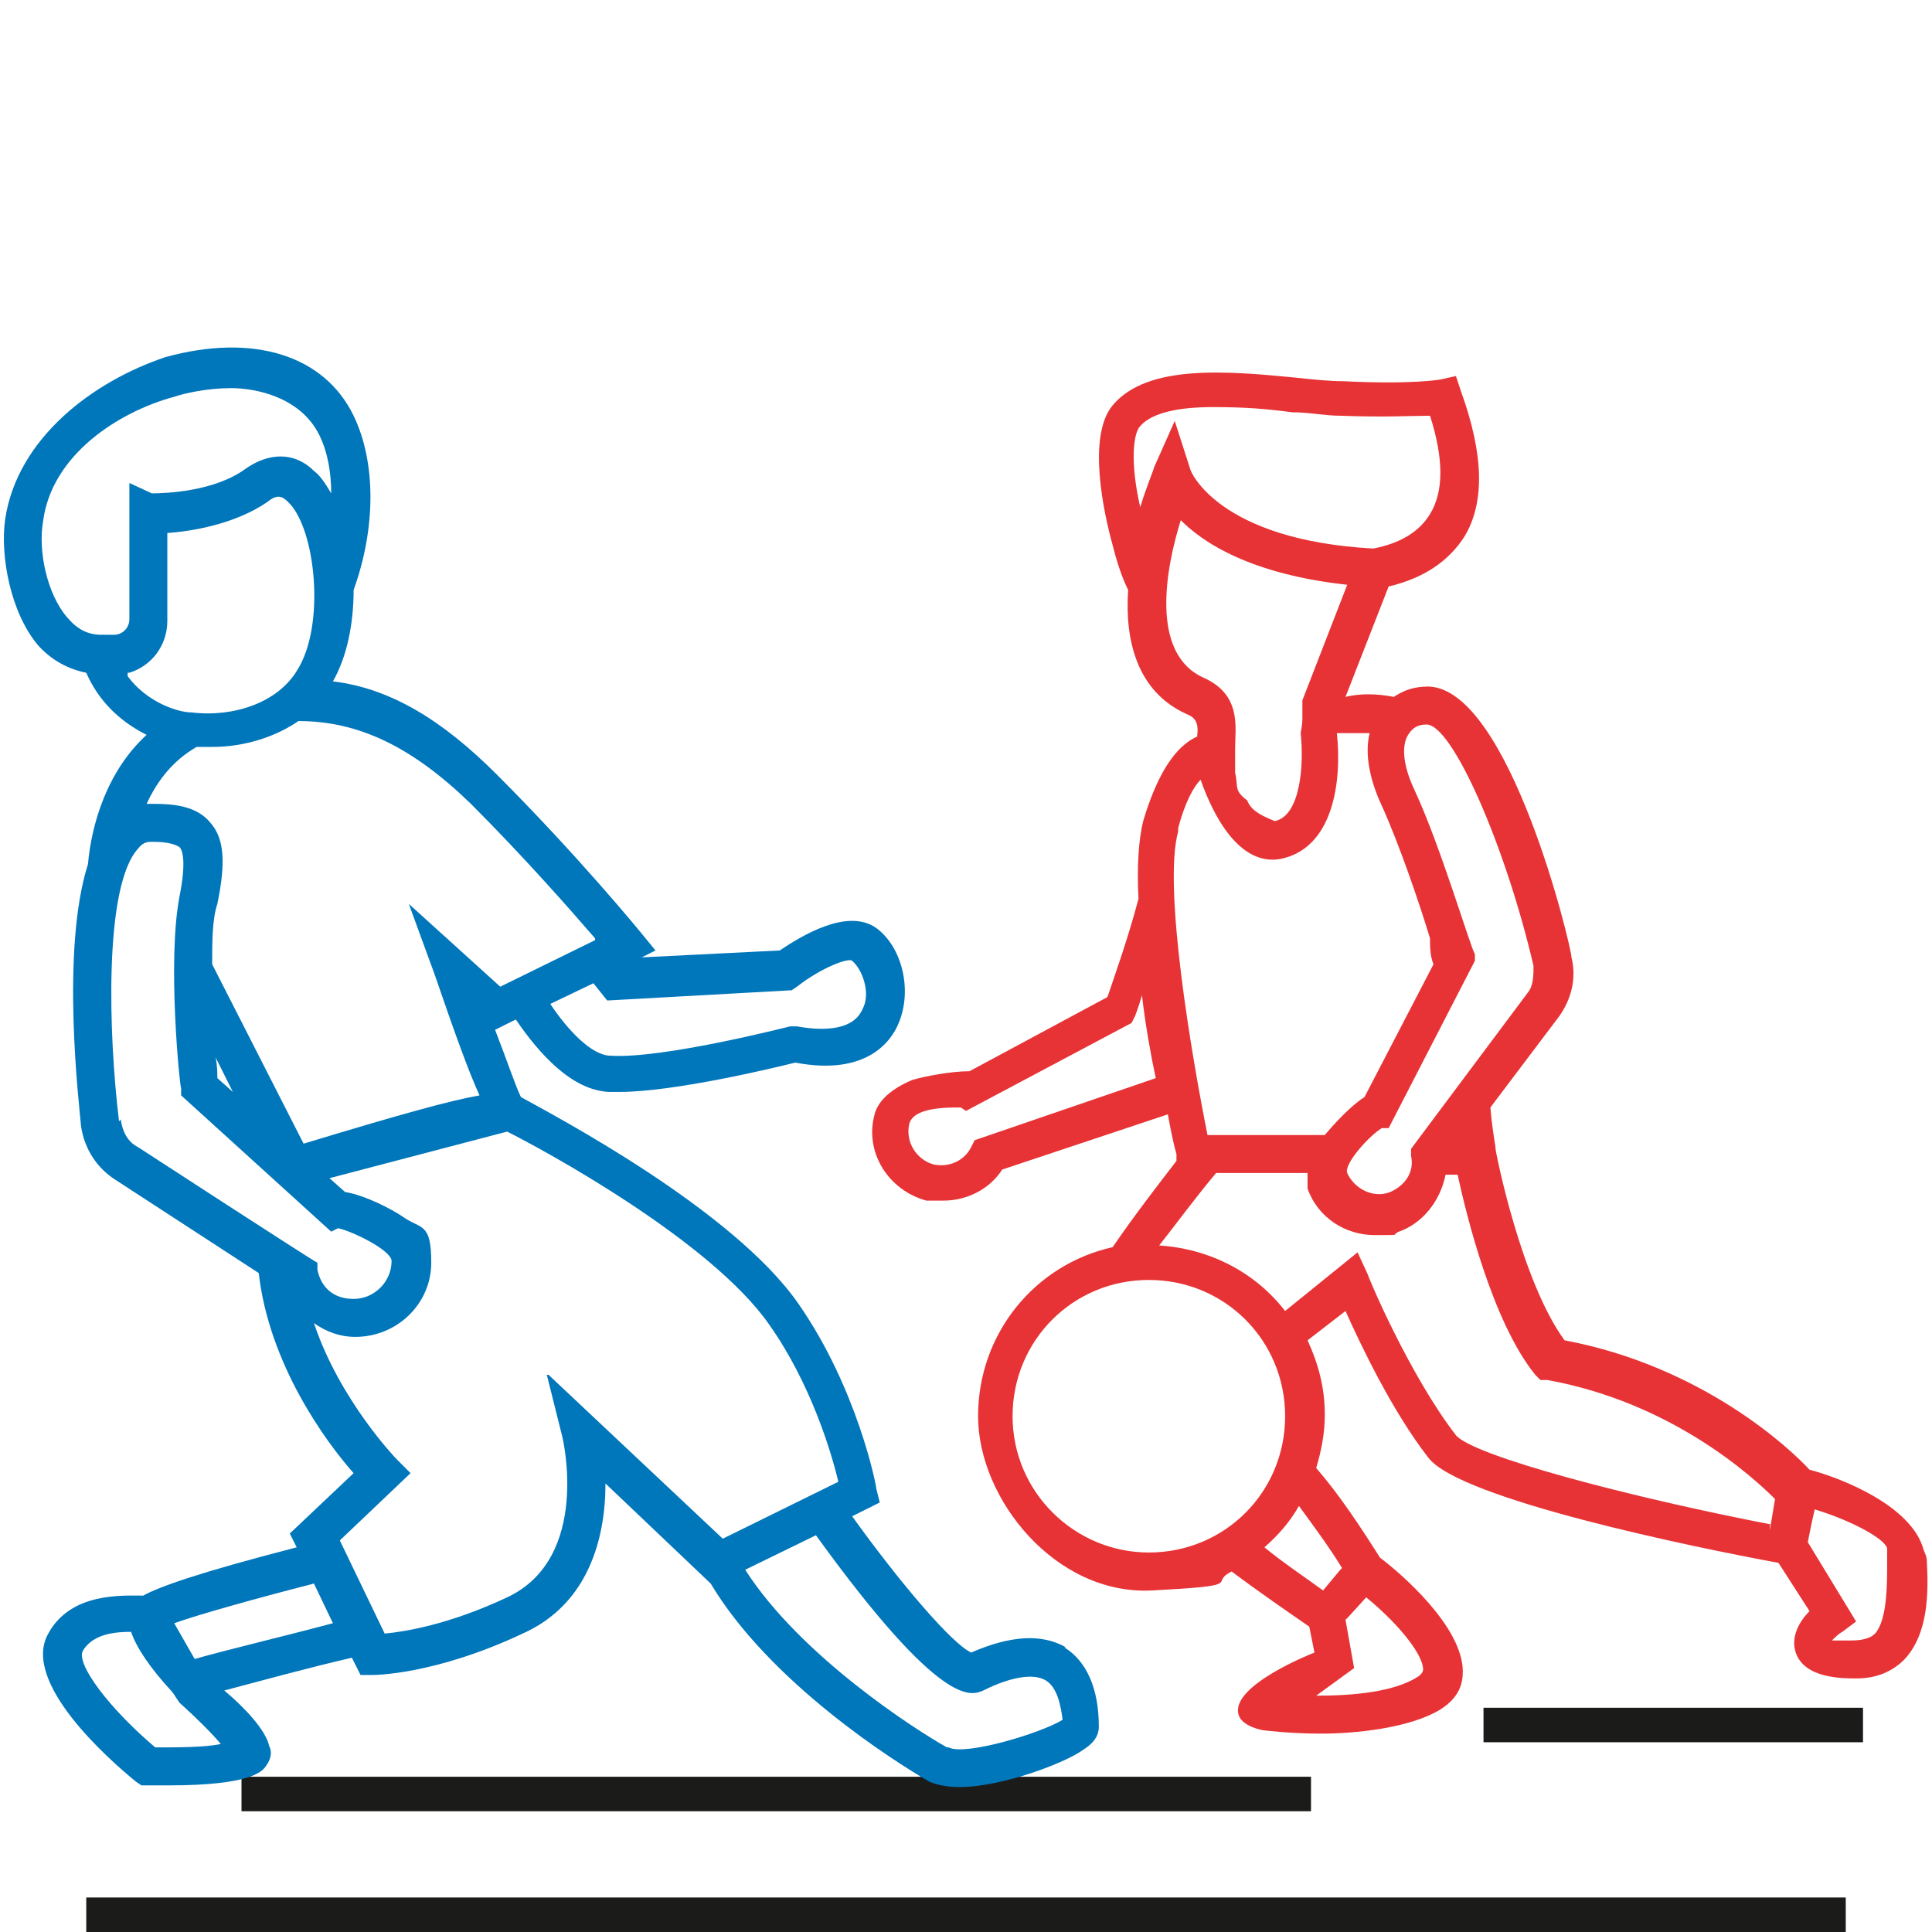
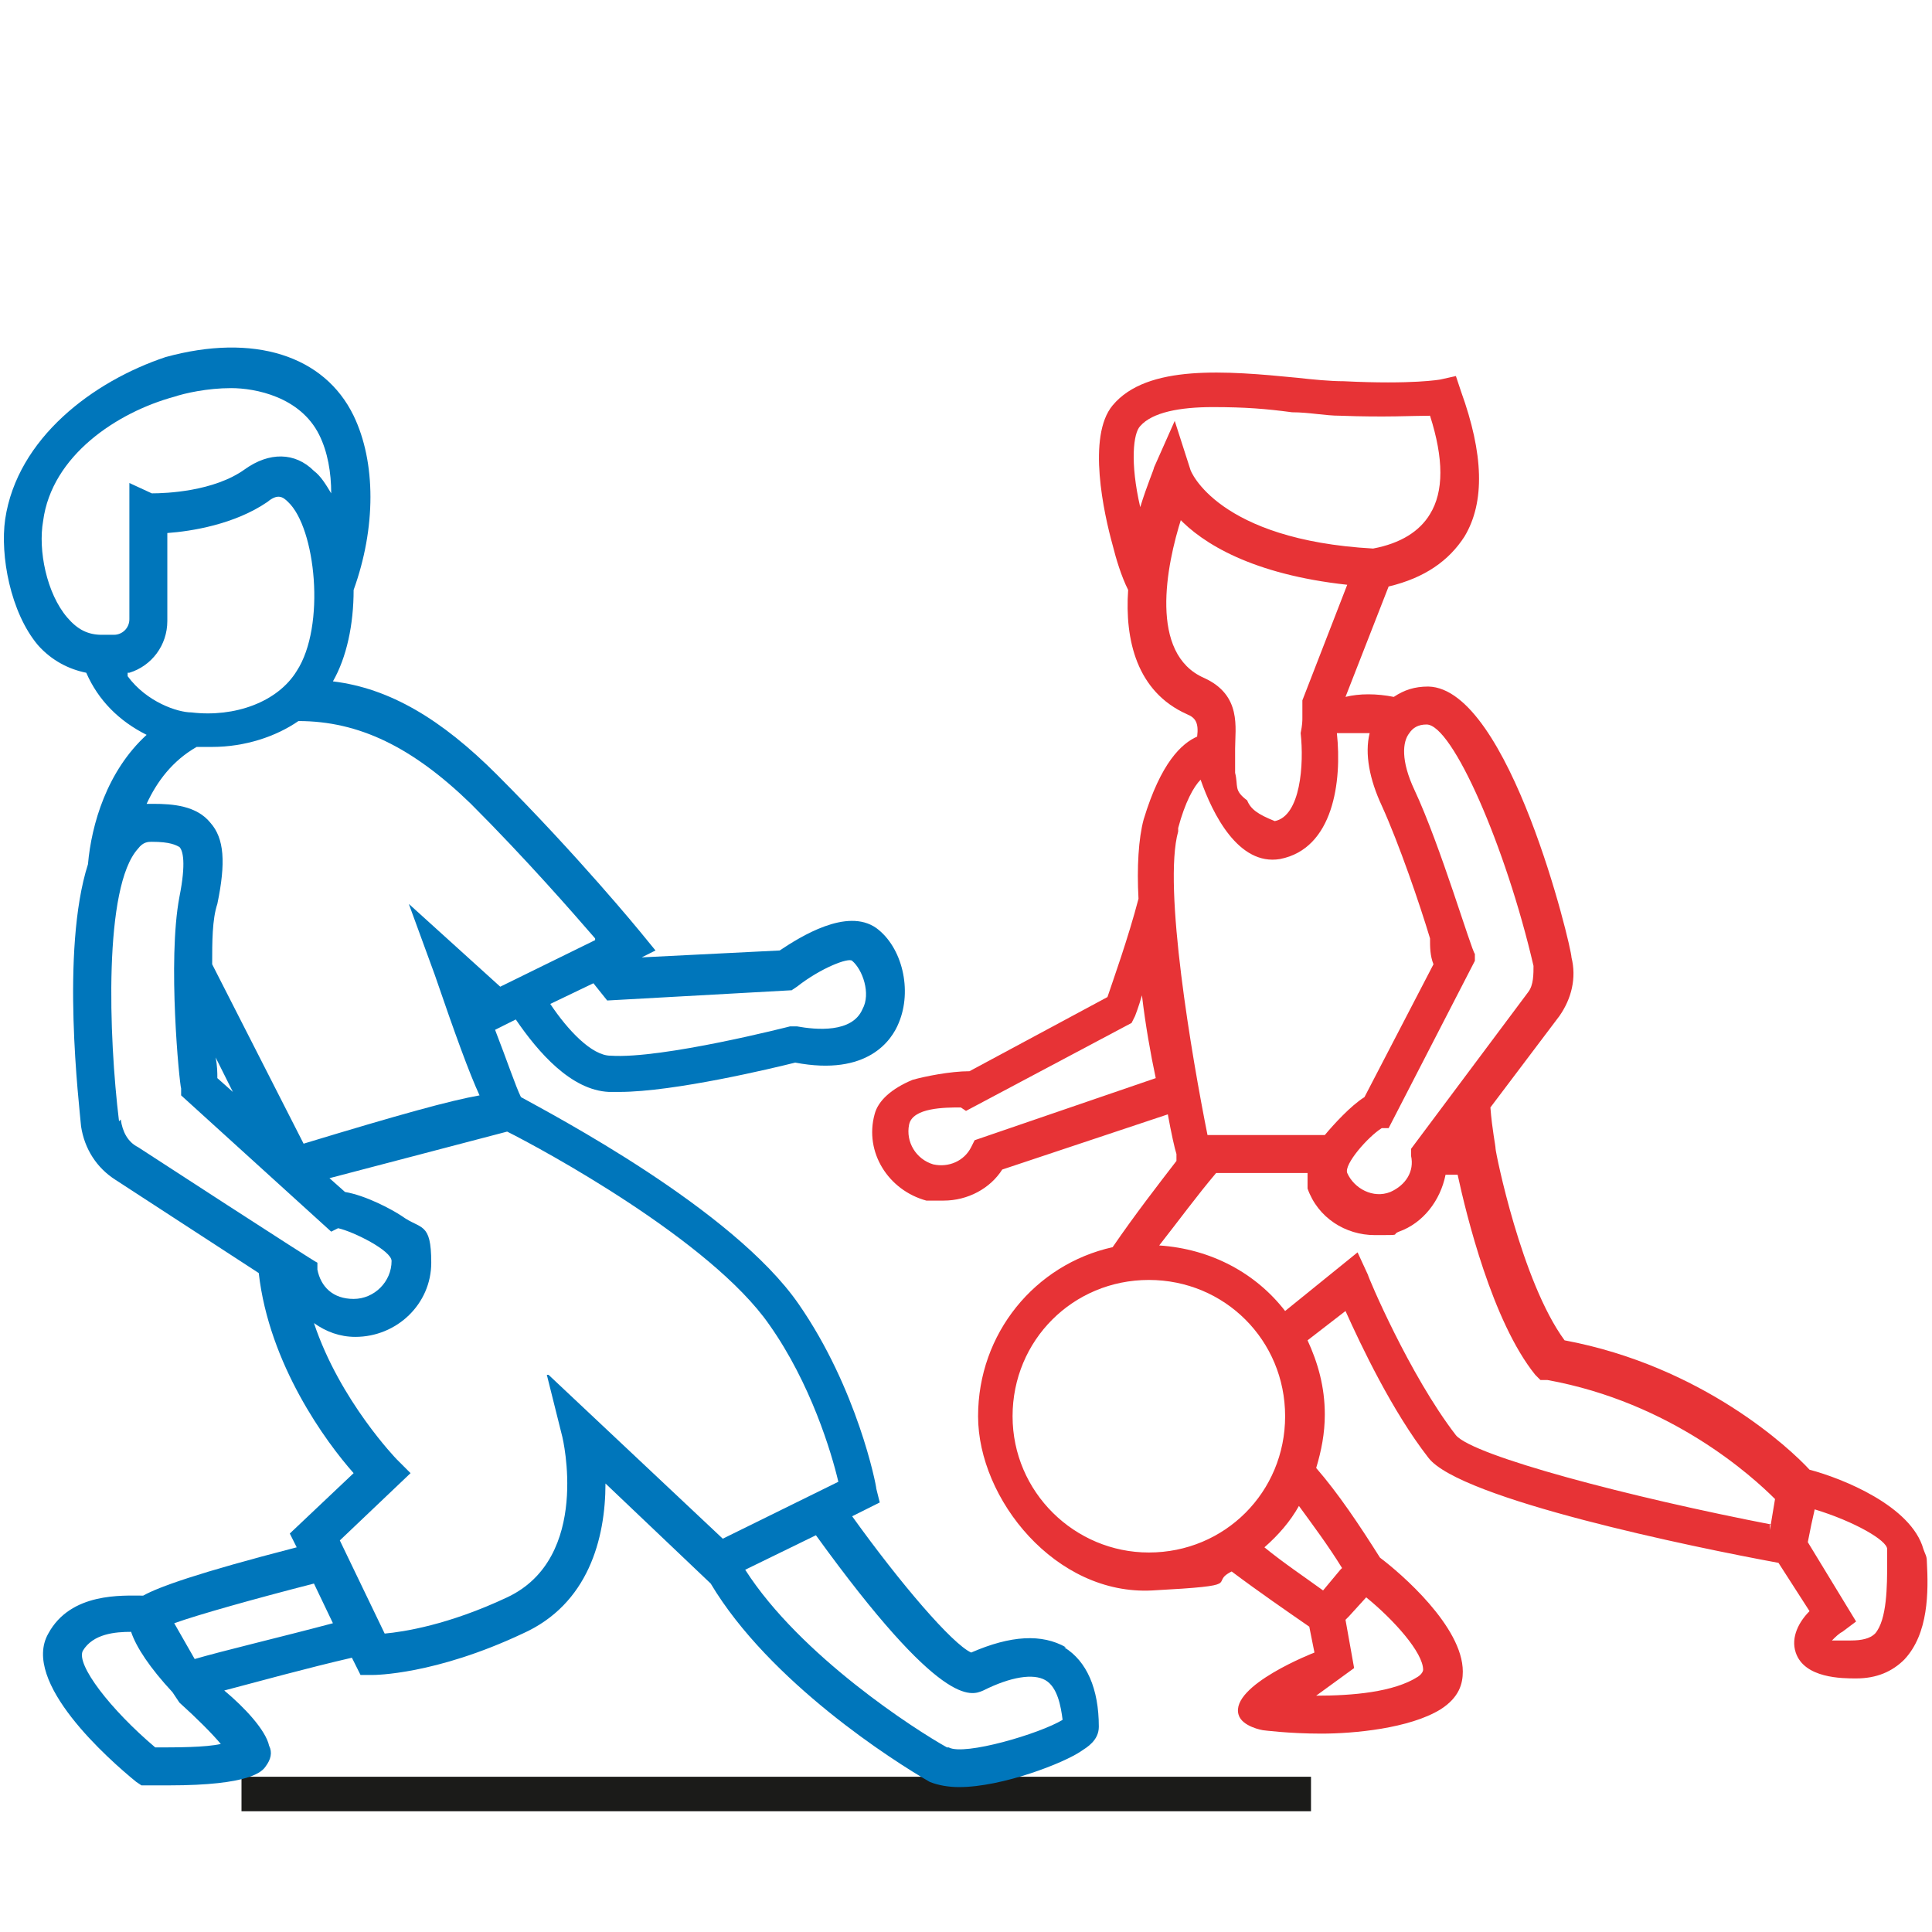
<svg xmlns="http://www.w3.org/2000/svg" id="Layer_1" data-name="Layer 1" version="1.1" viewBox="0 0 112 112">
  <defs>
    <style>
      .cls-1 {
        fill: #1b1b19;
      }

      .cls-1, .cls-2, .cls-3 {
        stroke-width: 0px;
      }

      .cls-2 {
        fill: #0076bb;
      }

      .cls-3 {
        fill: #e73336;
      }
    </style>
  </defs>
-   <rect class="cls-1" x="5" y="110" width="102" height="2" />
  <rect class="cls-1" x="14" y="103" width="62" height="2" />
-   <rect class="cls-1" x="86" y="99" width="22" height="2" />
  <path class="cls-3" d="M111.7,90.5c0-.3-.1-.4-.2-.7-.7-2.5-4.7-4.1-6.6-4.6-1.1-1.2-6.2-6-14.2-7.5-2.5-3.4-4-10.9-4-11.1s-.2-1.1-.3-2.4l4-5.3c.7-1,1-2.2.7-3.4,0-.6-3.6-15.6-8.3-15.7-.8,0-1.4.2-2,.6-1-.2-2-.2-2.8,0l2.5-6.4c2.1-.5,3.5-1.5,4.4-2.9,1.2-2,1.1-4.8-.2-8.4l-.3-.9-.9.2s-1.6.3-5.6.1c-.8,0-1.8-.1-2.7-.2-4.1-.4-8.7-.8-10.7,1.6-1.5,1.8-.5,6.3,0,8.1.2.8.5,1.8.9,2.6-.2,2.9.5,5.9,3.4,7.2.5.2.7.5.6,1.3-.9.4-2.1,1.5-3.1,4.8-.3,1.1-.4,2.8-.3,4.6-.6,2.3-1.5,4.8-1.8,5.7l-8,4.3c-1.1,0-2.6.3-3.3.5-1.2.5-2,1.2-2.2,2-.6,2.2.8,4.4,3,5,.3,0,.7,0,1,0,1.4,0,2.7-.7,3.4-1.8l9.6-3.2c.2,1.1.4,2,.5,2.3v.4c-1,1.3-2.4,3.1-3.7,5-4.5,1-7.8,5-7.8,9.8s4.5,10.4,10.1,10.1,3.2-.4,4.6-1.1c1.6,1.2,3.2,2.3,4.5,3.2l.3,1.5s-4.9,1.9-4.4,3.6c.2.7,1.4.9,1.4.9,0,0,1.5.2,3.4.2s5.1-.3,6.9-1.4c1.1-.7,1.3-1.5,1.3-2.2,0-2.6-3.6-5.7-4.8-6.6-1.2-1.9-2.4-3.7-3.7-5.2.3-1,.5-2,.5-3.1,0-1.6-.4-3-1-4.3l2.2-1.7c.9,2,2.7,5.8,4.8,8.5,1.8,2.4,15.4,5.2,20.3,6.1l1.8,2.8c-.6.6-1.1,1.5-.8,2.4.5,1.5,2.7,1.5,3.5,1.5,1.2,0,2.1-.4,2.8-1.1,1.4-1.5,1.4-3.9,1.3-5.7h0ZM56.5,66.1l-.2.4c-.4.8-1.3,1.2-2.2,1-1-.3-1.6-1.3-1.4-2.3s2.1-1,3-1h0l.3.2,9.6-5.1.2-.4s.2-.5.4-1.2c.2,1.7.5,3.4.8,4.8l-10.5,3.6h0ZM88.9,55.9c0,.6,0,1.2-.3,1.6l-6.8,9.1v.4c.2.9-.3,1.7-1.2,2.1-1,.4-2.1-.2-2.5-1.1-.2-.5,1.2-2.1,2-2.6h.4l5-9.7v-.4c-.2-.2-2-6.3-3.5-9.5-.8-1.7-.7-2.8-.3-3.3.2-.3.5-.5,1-.5,1.5,0,4.6,7.1,6.2,14h0ZM66.1,29.4c-.6-2.6-.4-4.3,0-4.7.7-.8,2.3-1.1,4.2-1.1s3.1.1,4.6.3c1,0,1.9.2,2.8.2,2.6.1,4.2,0,5.2,0,.8,2.5.8,4.4,0,5.7-.6,1-1.7,1.7-3.3,2-9-.5-10.6-4.5-10.6-4.6l-.9-2.8-1.2,2.7c0,.1-.4,1-.8,2.3h0ZM68.3,30c1.4,1.5,4.3,3.3,9.8,3.9l-2.6,6.7h0v1c0,.2,0,.4-.1.9.2,1.8,0,4.8-1.5,5.1h0c-1-.4-1.4-.7-1.6-1.2-.8-.6-.5-.8-.7-1.6,0-.3,0-.5,0-1v-.4c0-1.2.4-3.1-1.8-4.1-3.2-1.4-2.2-6.5-1.3-9.3h0ZM68.3,48c.4-1.5.9-2.4,1.3-2.8.7,2,2.2,5,4.6,4.6,3.1-.6,3.6-4.5,3.3-7.3h1.9c-.3,1.2,0,2.7.7,4.2,1,2.2,2.2,5.7,2.8,7.7,0,.5,0,1,.2,1.5l-4,7.7c-.8.5-1.8,1.6-2.3,2.2h-6.8c-.9-4.5-2.6-14.4-1.7-17.6h0v-.2ZM66.6,90c-4.3,0-7.9-3.5-7.9-7.9s3.5-7.9,7.9-7.9,7.9,3.5,7.9,7.9-3.5,7.9-7.9,7.9ZM78.2,93.7l1-1.1c1.6,1.3,3.3,3.2,3.3,4.2,0,0,0,.2-.3.4-1.4.9-3.8,1.1-5.9,1.1l2.2-1.6-.5-2.8.3-.3h0ZM77.7,91h0l-1,1.2c-1.1-.8-2.3-1.6-3.4-2.5.8-.7,1.5-1.5,2-2.4.8,1.1,1.7,2.3,2.5,3.6h0ZM102.8,88.4c-8.3-1.6-17.4-4-18.4-5.2-2.7-3.5-5.1-9.2-5.1-9.3l-.6-1.3-4.2,3.4c-1.7-2.2-4.3-3.6-7.3-3.8,1.1-1.4,2.2-2.9,3.3-4.2h5.3c0,.3,0,.6,0,.9.6,1.7,2.2,2.7,3.9,2.7s.9,0,1.4-.2c1.4-.5,2.4-1.8,2.7-3.3h.7c.5,2.3,2,8.5,4.5,11.6l.3.3h.4c7.2,1.3,11.9,5.6,13.2,6.9l-.3,1.8h0v-.3ZM108.7,94.7c-.3.3-.8.4-1.4.4h-1.1c.2-.2.4-.4.6-.5l.8-.6-2.8-4.6.2-1,.2-.9c2.3.7,4.2,1.8,4.2,2.3v.8c0,1.3,0,3.3-.7,4.1h0Z" />
  <path class="cls-2" d="M61.8,95.5c-1.4-.8-3.2-.7-5.5.3-1.1-.5-4.1-4-6.9-7.9l1.6-.8-.2-.8c0-.2-1.1-5.8-4.5-10.7-3.8-5.5-14.3-11-16.1-12-.3-.6-.8-2.1-1.5-3.9l1.2-.6c1.3,1.9,3.2,4.1,5.4,4.2h.6c3.2,0,9-1.4,10.2-1.7,4.2.8,5.6-1.3,6-2.3.8-1.9.2-4.4-1.3-5.5-1.7-1.2-4.4.5-5.6,1.3l-8,.4.8-.4-.9-1.1s-3.6-4.4-8.3-9.1c-3.2-3.2-6.2-5-9.5-5.4.8-1.4,1.2-3.3,1.2-5.3,1.3-3.6,1.3-7.4,0-10.1-1.7-3.5-5.8-4.8-10.9-3.4C5.4,22.1,1,25.4.3,30.1c-.3,2.1.3,5.4,1.9,7.3.8.9,1.8,1.4,2.8,1.6.7,1.6,1.9,2.8,3.5,3.6-2.3,2.1-3.2,5.2-3.4,7.5-1.6,5-.5,14-.4,15.2.2,1.3.9,2.4,2,3.1l8.3,5.4c.6,5.3,3.9,9.8,5.5,11.6l-3.7,3.5.4.8c-5.8,1.5-8,2.3-8.9,2.8-1.2,0-4.2-.2-5.5,2.2-1.6,2.8,3.5,7.3,5.1,8.6l.3.2h1.6c4.7,0,5.4-.8,5.6-1.1.3-.4.4-.8.2-1.2-.2-.9-1.4-2.2-2.6-3.2,1.9-.5,4.8-1.3,7.4-1.9l.5,1h.7c.1,0,3.6,0,8.7-2.4,3.8-1.7,4.8-5.5,4.8-8.7l6.1,5.8c3.4,5.7,10.6,10.3,12.7,11.5.5.2,1.1.3,1.7.3,2.5,0,6.1-1.4,7.1-2.1.3-.2,1-.6,1-1.4,0-2.2-.7-3.8-2-4.6h.1ZM45.9,57.4l.3-.2c1.4-1.1,3-1.7,3.2-1.5.6.5,1.1,1.9.6,2.8-.6,1.4-2.7,1.2-3.8,1h-.4s-7.4,1.9-10.4,1.7c-1.1,0-2.5-1.5-3.5-3l2.5-1.2.8,1,10.8-.6h0ZM34.5,54.5l-5.5,2.7-5.3-4.8,1.5,4.1c1.2,3.5,2,5.7,2.6,7-1.7.3-4.6,1.1-10.2,2.8l-5.3-10.4c0-1.3,0-2.6.3-3.5.5-2.4.4-3.8-.4-4.7-.8-1-2.2-1.1-3.3-1.1s-.3,0-.4,0c.6-1.3,1.5-2.5,2.9-3.3h.9c1.9,0,3.7-.6,5-1.5,3.5,0,6.6,1.5,10,4.8,3.2,3.2,5.9,6.3,7.2,7.8h0ZM13.5,63.3l-.9-.8c0-.3,0-.7-.1-1.2l1,2h0ZM2.5,30.2c.5-3.8,4.3-6.3,7.6-7.2.6-.2,1.9-.5,3.3-.5s4,.5,5.1,2.7c.5,1,.7,2.2.7,3.4-.3-.5-.6-1-1-1.3-1.1-1.1-2.6-1.1-4-.1-1.8,1.3-4.6,1.4-5.4,1.4l-1.3-.6v7.9c0,.5-.4.9-.9.9h-.7c-.8,0-1.4-.3-2-1-1.2-1.4-1.7-3.9-1.4-5.6h0ZM7.5,39c1.3-.4,2.2-1.6,2.2-3v-5.1c1.4-.1,3.9-.5,5.8-1.8.6-.5.9-.3,1.2,0,1.6,1.5,2.2,7.2.5,9.8-1.1,1.8-3.6,2.7-6.1,2.4-.8,0-2.6-.6-3.7-2.1h0v-.2ZM6.9,65c-.6-4.9-.9-13.6,1.1-15.8.3-.4.6-.4.8-.4,1.1,0,1.4.2,1.6.3.2.2.4.9,0,2.9-.7,3.7,0,10.8.1,11.1v.4l8.7,7.9.4-.2c.9.2,3.1,1.3,3.1,1.9,0,1.2-1,2.2-2.2,2.2s-1.9-.7-2.1-1.7v-.4c-.1,0-10.4-6.7-10.4-6.7-.6-.3-.9-.9-1-1.6h0ZM9,101.3c-2.6-2.2-4.6-4.8-4.2-5.6.6-1,1.9-1.1,2.8-1.1.3.9,1.1,2.1,2.4,3.5h0c0,0,.4.6.4.6h0c1,.9,1.9,1.8,2.4,2.4-.9.2-2.5.2-4,.2h.2ZM11.3,96.2l-1.2-2.1c1.4-.5,4.6-1.4,8.1-2.3l1.1,2.3c-3,.8-6.4,1.6-8.1,2.1h0ZM31.7,79.7l.9,3.6s1.7,7-3.2,9.3c-3.4,1.6-6,2-7.1,2.1l-2.6-5.4,4.1-3.9-.8-.8s-3.3-3.4-4.8-7.9c.7.5,1.5.8,2.4.8,2.4,0,4.4-1.9,4.4-4.3s-.6-1.9-1.7-2.7c-.6-.4-2.1-1.2-3.3-1.4l-.9-.8,10.3-2.7c2,1,11.8,6.3,15.2,11.2,2.4,3.4,3.6,7.4,4,9.1l-6.7,3.3-10.1-9.5h-.1ZM54.9,101.3c-1.8-1-8.5-5.3-11.7-10.3l4.1-2c7.3,10.1,9,9.3,9.7,9,1.6-.8,2.9-1,3.6-.6.7.4.9,1.5,1,2.3-1.3.8-5.7,2.1-6.6,1.6h0Z" />
</svg>